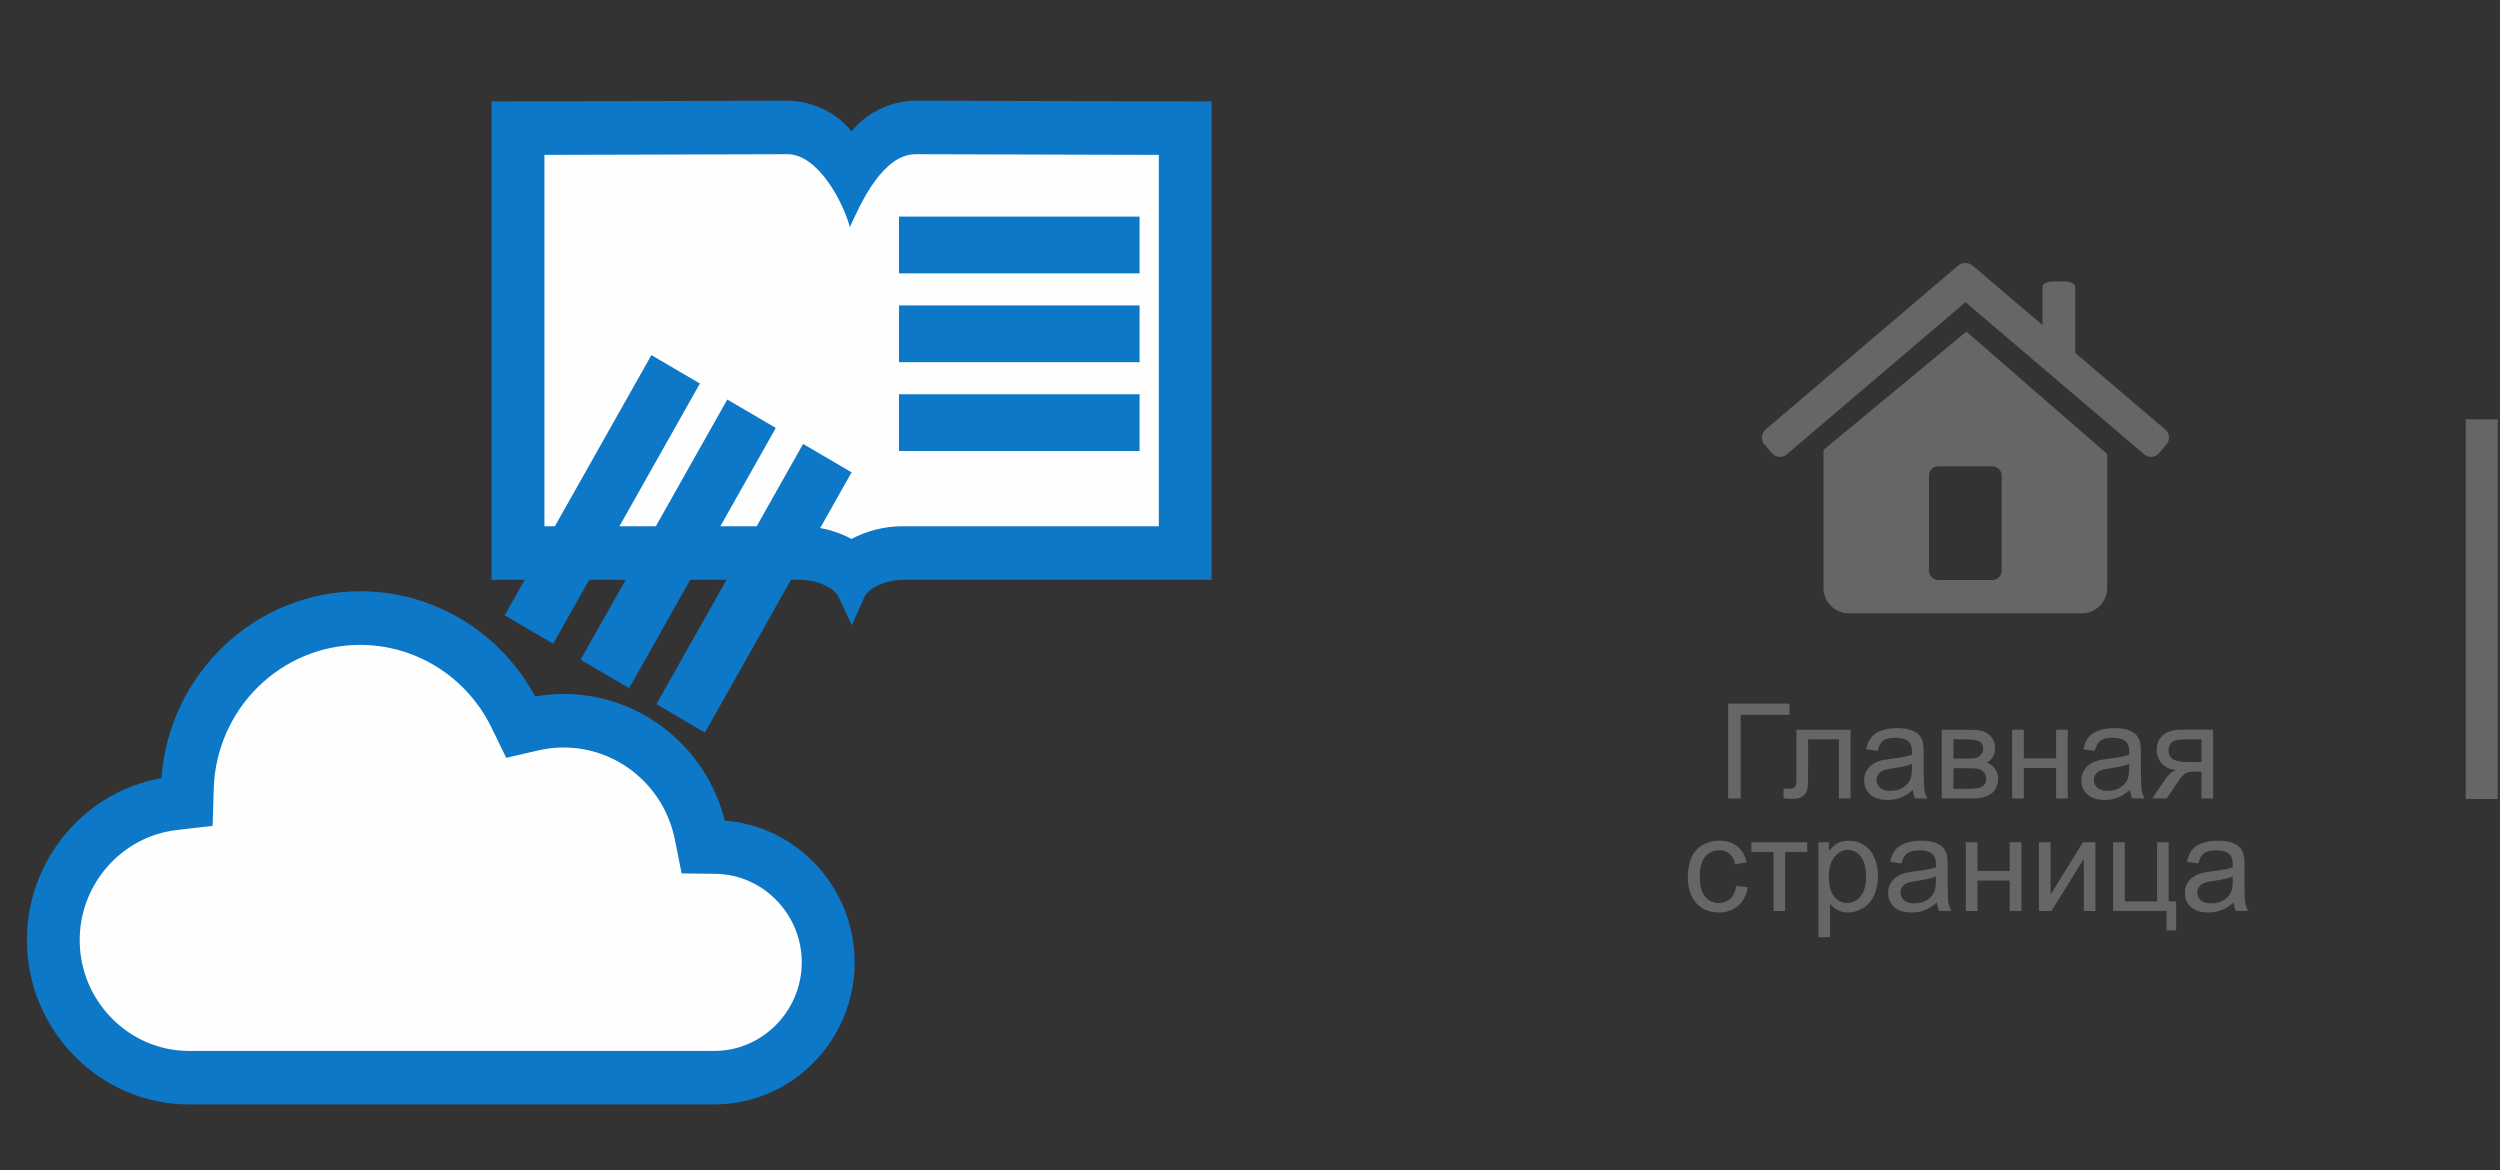
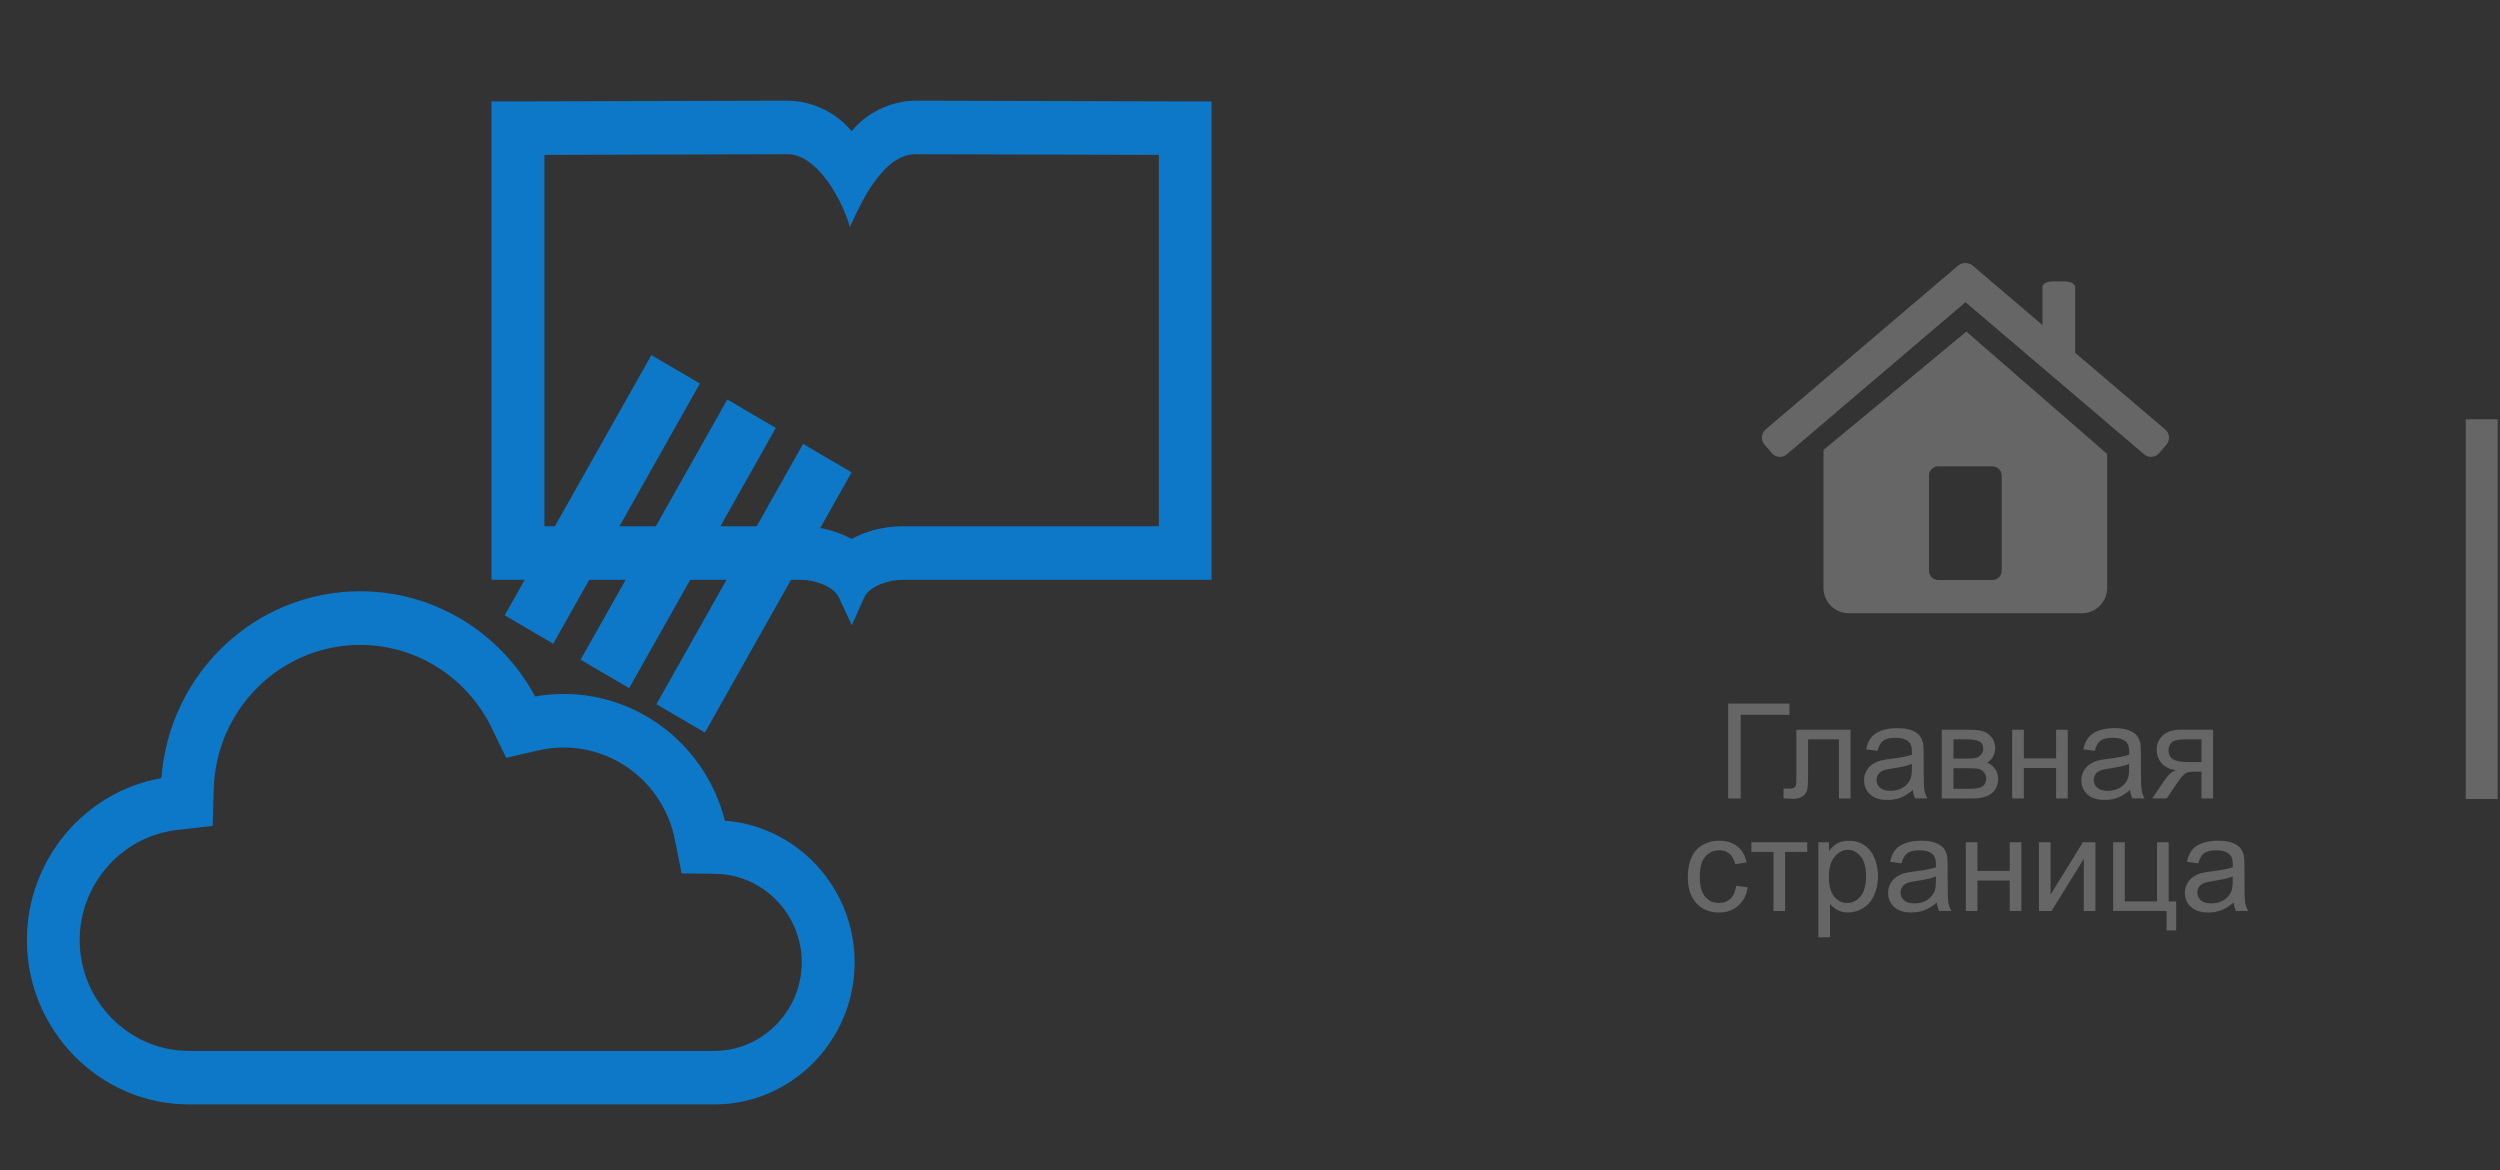
<svg xmlns="http://www.w3.org/2000/svg" xml:space="preserve" width="47mm" height="22mm" style="shape-rendering:geometricPrecision; text-rendering:geometricPrecision; image-rendering:optimizeQuality; fill-rule:evenodd; clip-rule:evenodd" viewBox="0 0 47 22">
  <rect x="0" y="0" width="47" height="22" fill="#333333" stroke="none" />
  <defs>
    <style type="text/css">
   
    .fil0 {fill:#FEFEFE}
    .fil2 {fill:#666666}
    .fil1 {fill:#0E78C8}
    .fil3 {fill:#666666;fill-rule:nonzero}
   
  </style>
  </defs>
  <g id="Layer_x0020_1">
-     <path class="fil0" d="M9.971 2.524l0 7.396 5.037 0c0.314,0 0.659,0.092 0.941,0.27 0.282,-0.179 0.629,-0.27 0.944,-0.27l5.037 0 0 -7.396 -4.771 -0.013c-0.157,-0 -0.317,0.055 -0.447,0.144 -0.178,0.121 -0.614,0.873 -0.776,1.079 -0.153,-0.242 -0.535,-0.934 -0.747,-1.079 -0.13,-0.088 -0.29,-0.144 -0.447,-0.143l-4.771 0.013z" />
-     <path class="fil0" d="M9.425 13.59c-0.499,-1.025 -1.526,-1.673 -2.654,-1.673 -1.6,0 -2.911,1.29 -2.957,2.911l-0.015 0.513 -0.503 0.058c-1.133,0.132 -2.002,1.117 -2.002,2.275 0,1.258 1.018,2.29 2.259,2.29l9.879 0c1.014,0 1.846,-0.843 1.846,-1.872 0,-1.019 -0.818,-1.859 -1.823,-1.871l-0.472 -0.006 -0.093 -0.47c-0.218,-1.104 -1.179,-1.9 -2.291,-1.9 -0.175,0 -0.35,0.02 -0.521,0.059l-0.449 0.104 -0.204 -0.419z" />
    <path class="fil1" d="M16.01 2.468c0.085,-0.106 0.187,-0.2 0.292,-0.275 0.266,-0.19 0.592,-0.301 0.918,-0.3l5.558 0.015 0 8.992 -5.826 0c-0.221,0 -0.606,0.111 -0.706,0.334l-0.232 0.52 -0.241 -0.519c-0.103,-0.222 -0.482,-0.335 -0.706,-0.335l-5.826 0 0 -8.992 5.558 -0.015c0.326,-0.001 0.652,0.11 0.918,0.3 0.105,0.075 0.207,0.169 0.292,0.275zm-5.775 0.444l0 6.982 4.833 0c0.32,0 0.655,0.084 0.941,0.238 0.287,-0.154 0.623,-0.238 0.944,-0.238l4.833 0 0 -6.982 -4.568 -0.013c-0.615,-0.002 -1.027,0.897 -1.24,1.371 -0.128,-0.472 -0.599,-1.372 -1.175,-1.371l-4.568 0.013z" />
    <path class="fil1" d="M10.059 13.094c0.178,-0.032 0.359,-0.047 0.54,-0.047 1.433,0 2.678,0.989 3.028,2.382 1.361,0.102 2.44,1.262 2.44,2.663 0,1.47 -1.185,2.671 -2.635,2.671l-9.879 0c-1.676,0 -3.047,-1.39 -3.047,-3.09 0,-1.505 1.083,-2.791 2.529,-3.044 0.145,-1.97 1.768,-3.513 3.737,-3.513 1.375,0 2.633,0.761 3.288,1.977zm-0.817 0.588c-0.465,-0.955 -1.421,-1.558 -2.471,-1.558 -1.489,0 -2.71,1.201 -2.753,2.71l-0.02 0.692 -0.679 0.079c-1.031,0.12 -1.821,1.017 -1.821,2.069 0,1.144 0.926,2.083 2.054,2.083l9.879 0c0.901,0 1.642,-0.751 1.642,-1.665 0,-0.906 -0.728,-1.653 -1.621,-1.664l-0.638 -0.008 -0.126 -0.634c-0.2,-1.008 -1.077,-1.733 -2.09,-1.733 -0.16,0 -0.32,0.018 -0.475,0.054l-0.606 0.14 -0.275 -0.565z" />
-     <path class="fil1" d="M16.901 7.412l4.523 0 0 1.067 -4.523 0 0 -1.067zm0 -1.67l4.523 0 0 1.067 -4.523 0 0 -1.067zm0 -1.67l4.523 0 0 1.067 -4.523 0 0 -1.067z" />
    <path class="fil1" d="M10.915 12.403l2.758 -4.892 0.912 0.534 -2.757 4.892 -0.912 -0.534zm1.426 0.835l2.757 -4.892 0.912 0.534 -2.758 4.892 -0.912 -0.534zm-2.853 -1.67l2.758 -4.892 0.912 0.534 -2.758 4.892 -0.912 -0.534z" />
    <rect class="fil2" x="46.356" y="7.883" width="0.6" height="7.138" />
    <path class="fil2" d="M39.139 11.53l-4.38 0c-0.262,0 -0.477,-0.214 -0.477,-0.477l0 -2.595 2.686 -2.224 2.647 2.301 0 2.518c0,0.262 -0.214,0.477 -0.477,0.477zm-5.948 -3.454l3.621 -3.083c0.039,-0.034 0.088,-0.049 0.137,-0.047 0.048,-0.002 0.097,0.013 0.137,0.047l1.313 1.118 0 -0.719c0,-0.056 0.089,-0.102 0.199,-0.102l0.216 0c0.109,0 0.199,0.046 0.199,0.102l0 1.241 1.695 1.443c0.083,0.071 0.093,0.197 0.023,0.28l-0.14 0.164c-0.071,0.083 -0.197,0.093 -0.28,0.022l-3.36 -2.861 -3.36 2.861c-0.083,0.071 -0.209,0.061 -0.28,-0.022l-0.14 -0.164c-0.071,-0.083 -0.061,-0.209 0.022,-0.28zm3.247 0.691l1.021 0c0.095,0 0.173,0.078 0.173,0.173l0 1.791c0,0.095 -0.078,0.173 -0.173,0.173l-1.021 0c-0.095,0 -0.173,-0.078 -0.173,-0.173l0 -1.791c0,-0.095 0.078,-0.173 0.173,-0.173z" />
    <path class="fil3" d="M32.489 13.228l1.153 0 0 0.21 -0.917 0 0 1.573 -0.236 0 0 -1.783zm1.284 0.491l1.017 0 0 1.292 -0.218 0 0 -1.111 -0.58 0 0 0.643c0,0.15 -0.005,0.249 -0.015,0.297 -0.01,0.048 -0.036,0.09 -0.081,0.125 -0.044,0.036 -0.107,0.053 -0.19,0.053 -0.051,0 -0.11,-0.003 -0.176,-0.01l0 -0.182 0.096 0c0.045,0 0.078,-0.005 0.097,-0.014 0.019,-0.01 0.032,-0.024 0.039,-0.044 0.007,-0.02 0.01,-0.086 0.01,-0.199l0 -0.851zm2.189 1.132c-0.081,0.069 -0.159,0.117 -0.234,0.146 -0.075,0.028 -0.156,0.042 -0.242,0.042 -0.142,0 -0.251,-0.035 -0.327,-0.104 -0.076,-0.069 -0.114,-0.158 -0.114,-0.266 0,-0.064 0.014,-0.121 0.043,-0.173 0.029,-0.052 0.066,-0.094 0.113,-0.126 0.047,-0.032 0.099,-0.056 0.158,-0.072 0.043,-0.011 0.107,-0.022 0.194,-0.033 0.177,-0.021 0.307,-0.046 0.391,-0.076 0.001,-0.03 0.001,-0.049 0.001,-0.057 0,-0.089 -0.021,-0.152 -0.062,-0.188 -0.056,-0.05 -0.139,-0.074 -0.249,-0.074 -0.103,0 -0.179,0.018 -0.228,0.054 -0.049,0.036 -0.085,0.1 -0.109,0.192l-0.214 -0.029c0.019,-0.091 0.051,-0.166 0.096,-0.222 0.044,-0.057 0.109,-0.1 0.193,-0.13 0.084,-0.03 0.182,-0.046 0.293,-0.046 0.11,0 0.2,0.013 0.269,0.039 0.069,0.026 0.119,0.059 0.152,0.098 0.032,0.04 0.055,0.089 0.068,0.149 0.007,0.037 0.011,0.105 0.011,0.202l0 0.292c0,0.204 0.005,0.333 0.014,0.386 0.009,0.054 0.028,0.106 0.055,0.155l-0.229 0c-0.022,-0.045 -0.037,-0.098 -0.044,-0.159zm-0.018 -0.489c-0.08,0.033 -0.199,0.06 -0.357,0.083 -0.09,0.013 -0.154,0.027 -0.191,0.044 -0.037,0.016 -0.067,0.04 -0.086,0.071 -0.02,0.031 -0.031,0.066 -0.031,0.104 0,0.059 0.022,0.107 0.066,0.146 0.044,0.039 0.109,0.058 0.194,0.058 0.084,0 0.159,-0.018 0.225,-0.055 0.066,-0.037 0.114,-0.088 0.145,-0.151 0.024,-0.049 0.035,-0.122 0.035,-0.219l0 -0.081zm0.562 -0.643l0.505 0c0.124,0 0.216,0.01 0.277,0.031 0.06,0.021 0.112,0.059 0.156,0.114 0.043,0.055 0.065,0.121 0.065,0.198 0,0.061 -0.013,0.115 -0.039,0.161 -0.025,0.046 -0.064,0.084 -0.115,0.115 0.061,0.02 0.111,0.058 0.151,0.114 0.04,0.056 0.06,0.121 0.06,0.198 -0.008,0.122 -0.052,0.213 -0.131,0.272 -0.08,0.059 -0.195,0.089 -0.347,0.089l-0.583 0 0 -1.292zm0.219 0.543l0.233 0c0.093,0 0.157,-0.004 0.192,-0.015 0.035,-0.009 0.066,-0.029 0.094,-0.059 0.027,-0.029 0.041,-0.065 0.041,-0.106 0,-0.068 -0.024,-0.116 -0.072,-0.142 -0.048,-0.027 -0.131,-0.04 -0.247,-0.04l-0.241 0 0 0.362zm0 0.568l0.288 0c0.124,0 0.209,-0.014 0.255,-0.043 0.046,-0.029 0.071,-0.079 0.073,-0.149 0,-0.042 -0.013,-0.08 -0.04,-0.115 -0.027,-0.035 -0.061,-0.058 -0.104,-0.067 -0.043,-0.009 -0.112,-0.014 -0.207,-0.014l-0.265 0 0 0.388zm1.104 -1.111l0.219 0 0 0.538 0.607 0 0 -0.538 0.219 0 0 1.292 -0.219 0 0 -0.573 -0.607 0 0 0.573 -0.219 0 0 -1.292zm2.217 1.132c-0.081,0.069 -0.159,0.117 -0.234,0.146 -0.075,0.028 -0.156,0.042 -0.242,0.042 -0.142,0 -0.251,-0.035 -0.327,-0.104 -0.076,-0.069 -0.114,-0.158 -0.114,-0.266 0,-0.064 0.014,-0.121 0.043,-0.173 0.029,-0.052 0.066,-0.094 0.113,-0.126 0.047,-0.032 0.099,-0.056 0.158,-0.072 0.043,-0.011 0.107,-0.022 0.194,-0.033 0.177,-0.021 0.307,-0.046 0.391,-0.076 0.001,-0.03 0.001,-0.049 0.001,-0.057 0,-0.089 -0.021,-0.152 -0.062,-0.188 -0.056,-0.05 -0.139,-0.074 -0.249,-0.074 -0.103,0 -0.179,0.018 -0.228,0.054 -0.049,0.036 -0.085,0.1 -0.109,0.192l-0.214 -0.029c0.019,-0.091 0.051,-0.166 0.096,-0.222 0.044,-0.057 0.109,-0.1 0.193,-0.13 0.084,-0.03 0.182,-0.046 0.293,-0.046 0.11,0 0.2,0.013 0.269,0.039 0.069,0.026 0.119,0.059 0.152,0.098 0.032,0.04 0.055,0.089 0.068,0.149 0.007,0.037 0.011,0.105 0.011,0.202l0 0.292c0,0.204 0.005,0.333 0.014,0.386 0.009,0.054 0.028,0.106 0.055,0.155l-0.229 0c-0.022,-0.045 -0.037,-0.098 -0.044,-0.159zm-0.018 -0.489c-0.08,0.033 -0.199,0.06 -0.357,0.083 -0.09,0.013 -0.154,0.027 -0.191,0.044 -0.037,0.016 -0.067,0.04 -0.086,0.071 -0.02,0.031 -0.031,0.066 -0.031,0.104 0,0.059 0.022,0.107 0.066,0.146 0.044,0.039 0.109,0.058 0.194,0.058 0.084,0 0.159,-0.018 0.225,-0.055 0.066,-0.037 0.114,-0.088 0.145,-0.151 0.024,-0.049 0.035,-0.122 0.035,-0.219l0 -0.081zm1.578 -0.643l0 1.292 -0.218 0 0 -0.504 -0.126 0c-0.077,0 -0.135,0.01 -0.172,0.03 -0.038,0.02 -0.092,0.084 -0.165,0.191l-0.191 0.282 -0.271 0 0.236 -0.348c0.072,-0.106 0.144,-0.166 0.215,-0.18 -0.125,-0.018 -0.217,-0.062 -0.278,-0.135 -0.06,-0.073 -0.09,-0.157 -0.09,-0.252 0,-0.112 0.039,-0.203 0.119,-0.272 0.079,-0.07 0.194,-0.105 0.343,-0.105l0.599 0zm-0.218 0.181l-0.311 0c-0.13,0 -0.215,0.02 -0.252,0.061 -0.037,0.04 -0.057,0.088 -0.057,0.142 0,0.077 0.028,0.134 0.083,0.17 0.056,0.036 0.154,0.054 0.295,0.054l0.242 0 0 -0.427z" />
    <path class="fil3" d="M32.642 16.653l0.215 0.028c-0.023,0.148 -0.084,0.264 -0.181,0.348 -0.097,0.084 -0.216,0.126 -0.357,0.126 -0.176,0 -0.319,-0.058 -0.426,-0.173 -0.107,-0.115 -0.162,-0.281 -0.162,-0.497 0,-0.14 0.023,-0.262 0.069,-0.366 0.046,-0.105 0.117,-0.183 0.211,-0.235 0.094,-0.052 0.197,-0.079 0.308,-0.079 0.14,0 0.255,0.036 0.344,0.107 0.089,0.071 0.147,0.172 0.172,0.302l-0.213 0.033c-0.02,-0.087 -0.056,-0.152 -0.107,-0.196 -0.051,-0.044 -0.114,-0.066 -0.187,-0.066 -0.11,0 -0.2,0.04 -0.269,0.119 -0.069,0.079 -0.103,0.204 -0.103,0.375 0,0.173 0.033,0.3 0.1,0.379 0.066,0.079 0.153,0.118 0.26,0.118 0.086,0 0.157,-0.027 0.215,-0.079 0.058,-0.053 0.094,-0.134 0.11,-0.243zm0.284 -0.818l1.05 0 0 0.181 -0.416 0 0 1.111 -0.218 0 0 -1.111 -0.416 0 0 -0.181zm1.259 1.786l0 -1.786 0.199 0 0 0.168c0.047,-0.066 0.1,-0.115 0.159,-0.148 0.059,-0.033 0.131,-0.049 0.215,-0.049 0.11,0 0.208,0.029 0.292,0.085 0.085,0.057 0.148,0.137 0.191,0.24 0.043,0.103 0.065,0.217 0.065,0.34 0,0.132 -0.024,0.251 -0.071,0.357 -0.047,0.106 -0.116,0.187 -0.207,0.243 -0.09,0.056 -0.185,0.084 -0.285,0.084 -0.073,0 -0.138,-0.015 -0.196,-0.046 -0.058,-0.031 -0.105,-0.07 -0.143,-0.117l0 0.628 -0.219 0zm0.198 -1.133c0,0.166 0.034,0.289 0.101,0.369 0.067,0.079 0.149,0.119 0.244,0.119 0.097,0 0.181,-0.041 0.25,-0.124 0.069,-0.082 0.104,-0.21 0.104,-0.382 0,-0.165 -0.034,-0.288 -0.102,-0.37 -0.068,-0.082 -0.149,-0.123 -0.242,-0.123 -0.093,0 -0.176,0.044 -0.248,0.131 -0.072,0.087 -0.107,0.214 -0.107,0.38zm2.03 0.479c-0.081,0.069 -0.159,0.117 -0.234,0.146 -0.075,0.028 -0.156,0.042 -0.242,0.042 -0.142,0 -0.251,-0.035 -0.327,-0.104 -0.076,-0.069 -0.114,-0.158 -0.114,-0.266 0,-0.064 0.014,-0.121 0.043,-0.173 0.029,-0.052 0.066,-0.094 0.113,-0.126 0.047,-0.032 0.099,-0.056 0.158,-0.072 0.043,-0.011 0.107,-0.022 0.194,-0.033 0.177,-0.021 0.307,-0.046 0.391,-0.076 0.001,-0.03 0.001,-0.049 0.001,-0.057 0,-0.089 -0.021,-0.152 -0.062,-0.188 -0.056,-0.05 -0.139,-0.074 -0.249,-0.074 -0.103,0 -0.179,0.018 -0.228,0.054 -0.049,0.036 -0.085,0.1 -0.109,0.192l-0.214 -0.029c0.019,-0.091 0.051,-0.166 0.096,-0.222 0.044,-0.057 0.109,-0.1 0.193,-0.13 0.084,-0.03 0.182,-0.046 0.293,-0.046 0.11,0 0.2,0.013 0.269,0.039 0.069,0.026 0.119,0.059 0.152,0.098 0.032,0.04 0.055,0.089 0.068,0.149 0.007,0.037 0.011,0.105 0.011,0.202l0 0.292c0,0.204 0.005,0.333 0.014,0.386 0.009,0.054 0.028,0.106 0.055,0.155l-0.229 0c-0.022,-0.045 -0.037,-0.098 -0.044,-0.159zm-0.018 -0.489c-0.08,0.033 -0.199,0.06 -0.357,0.083 -0.09,0.013 -0.154,0.027 -0.191,0.044 -0.037,0.016 -0.067,0.04 -0.086,0.071 -0.02,0.031 -0.031,0.066 -0.031,0.104 0,0.059 0.022,0.107 0.066,0.146 0.044,0.039 0.109,0.058 0.194,0.058 0.084,0 0.159,-0.018 0.225,-0.055 0.066,-0.037 0.114,-0.088 0.145,-0.151 0.024,-0.049 0.035,-0.122 0.035,-0.219l0 -0.081zm0.562 -0.643l0.219 0 0 0.538 0.607 0 0 -0.538 0.219 0 0 1.292 -0.219 0 0 -0.573 -0.607 0 0 0.573 -0.219 0 0 -1.292zm1.375 0l0.219 0 0 0.985 0.607 -0.985 0.236 0 0 1.292 -0.219 0 0 -0.979 -0.607 0.979 -0.236 0 0 -1.292zm1.395 0l0.219 0 0 1.111 0.606 0 0 -1.111 0.219 0 0 1.111 0.141 0 0 0.546 -0.18 0 0 -0.366 -1.005 0 0 -1.292zm2.266 1.132c-0.081,0.069 -0.159,0.117 -0.234,0.146 -0.075,0.028 -0.156,0.042 -0.242,0.042 -0.142,0 -0.251,-0.035 -0.327,-0.104 -0.076,-0.069 -0.114,-0.158 -0.114,-0.266 0,-0.064 0.014,-0.121 0.043,-0.173 0.029,-0.052 0.066,-0.094 0.113,-0.126 0.047,-0.032 0.099,-0.056 0.158,-0.072 0.043,-0.011 0.107,-0.022 0.194,-0.033 0.177,-0.021 0.307,-0.046 0.391,-0.076 0.001,-0.03 0.001,-0.049 0.001,-0.057 0,-0.089 -0.021,-0.152 -0.062,-0.188 -0.056,-0.05 -0.139,-0.074 -0.249,-0.074 -0.103,0 -0.179,0.018 -0.228,0.054 -0.049,0.036 -0.085,0.1 -0.109,0.192l-0.214 -0.029c0.019,-0.091 0.051,-0.166 0.096,-0.222 0.044,-0.057 0.109,-0.1 0.193,-0.13 0.084,-0.03 0.182,-0.046 0.293,-0.046 0.11,0 0.2,0.013 0.269,0.039 0.069,0.026 0.119,0.059 0.152,0.098 0.032,0.04 0.055,0.089 0.068,0.149 0.007,0.037 0.011,0.105 0.011,0.202l0 0.292c0,0.204 0.005,0.333 0.014,0.386 0.009,0.054 0.028,0.106 0.055,0.155l-0.229 0c-0.022,-0.045 -0.037,-0.098 -0.044,-0.159zm-0.018 -0.489c-0.08,0.033 -0.199,0.06 -0.357,0.083 -0.09,0.013 -0.154,0.027 -0.191,0.044 -0.037,0.016 -0.067,0.04 -0.086,0.071 -0.02,0.031 -0.031,0.066 -0.031,0.104 0,0.059 0.022,0.107 0.066,0.146 0.044,0.039 0.109,0.058 0.194,0.058 0.084,0 0.159,-0.018 0.225,-0.055 0.066,-0.037 0.114,-0.088 0.145,-0.151 0.024,-0.049 0.035,-0.122 0.035,-0.219l0 -0.081z" />
  </g>
</svg>